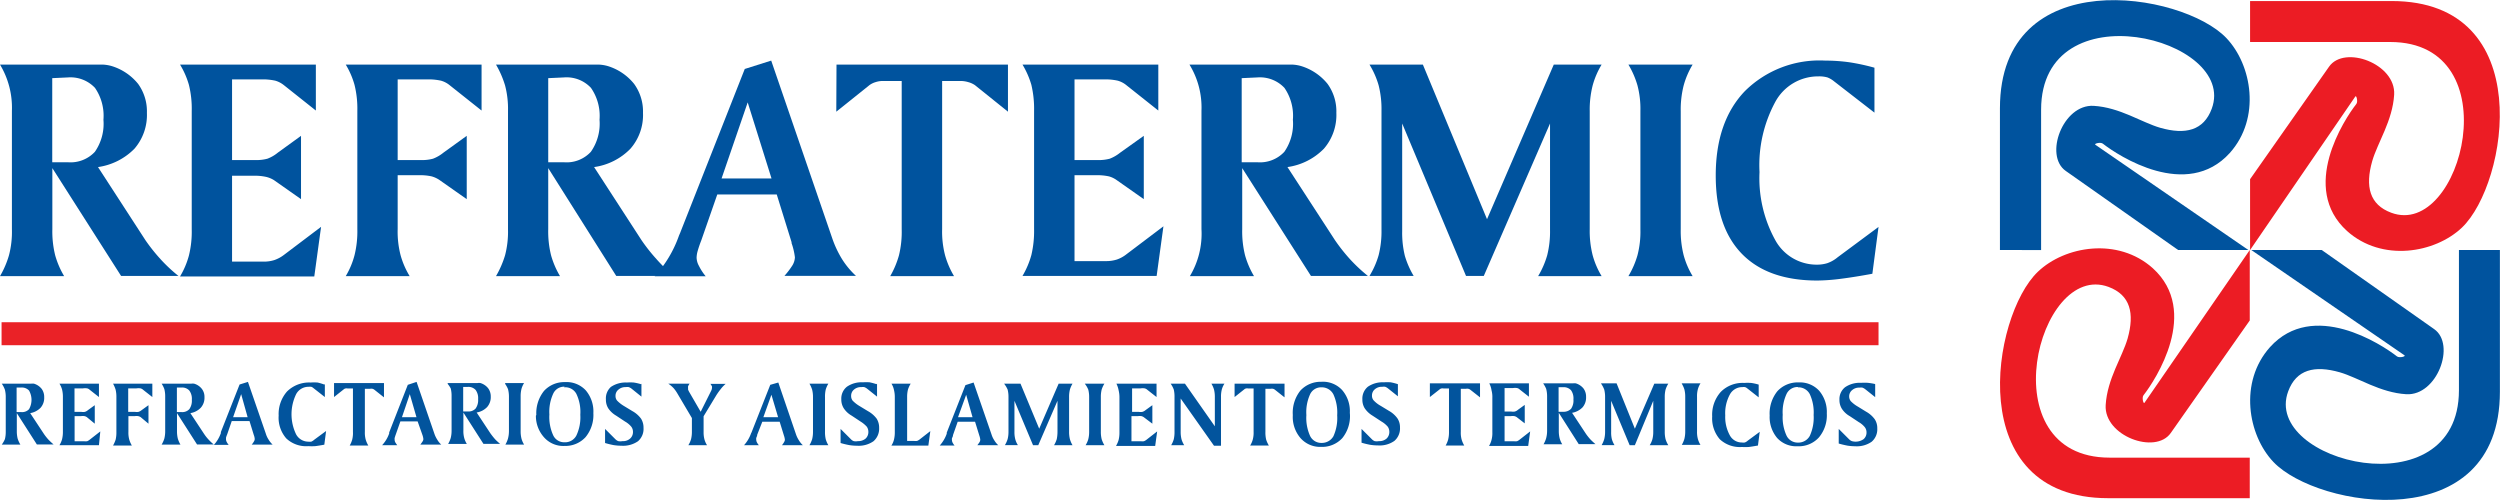
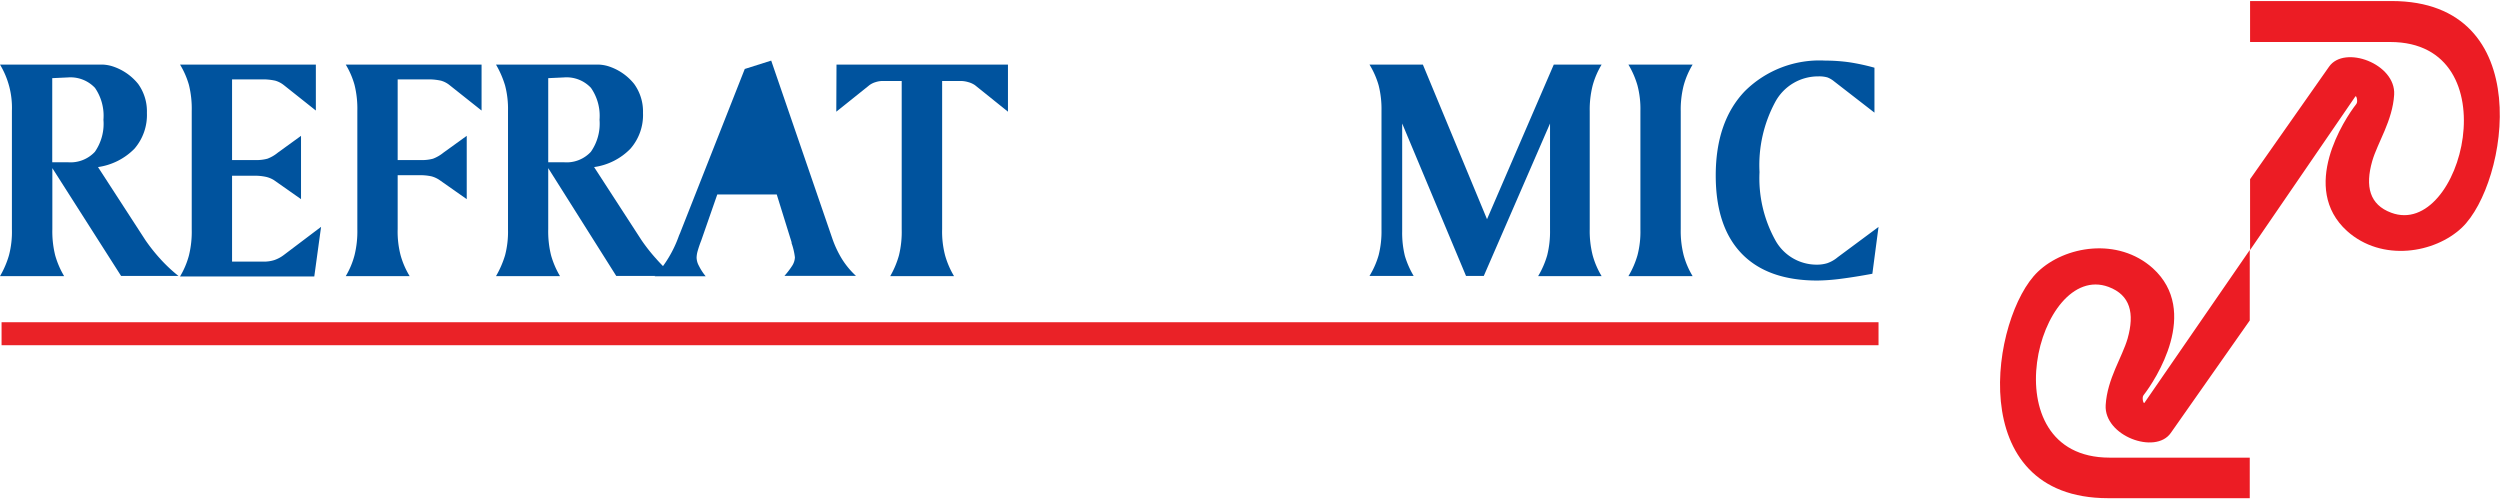
<svg xmlns="http://www.w3.org/2000/svg" id="Capa_1" data-name="Capa 1" viewBox="0 0 239.27 47.86">
  <rect x="0.15" y="30.84" width="179.64" height="2.2" style="fill:#ea2227" />
-   <path d="M249.94,70c0-7.55,0-3.54,0-13.56,0-14,17.45-11.16,21.67-6.73,2.46,2.58,3.32,7.66.33,11-4.12,4.55-10.67.27-12.15-.89-.23-.18-.9,0-.71.11L273.72,70H267l-10.76-7.57c-2.1-1.47-.28-6.4,2.67-6.23,2.51.15,4.6,1.59,6.37,2.1,2.42.69,4.16.26,4.93-1.82,2.53-6.78-16.32-11.52-16.33.09l0,13.43Z" transform="translate(-58.53 -46.07)" style="fill:#00539e;fill-rule:evenodd" />
  <path d="M273.88,46.17c7.55,0,3.54,0,13.55,0,14,0,11.15,17.46,6.73,21.68-2.59,2.46-7.66,3.32-11,.33-4.55-4.13-.27-10.68.89-12.16.18-.23,0-.89-.1-.71L273.88,70V63.22l7.56-10.77c1.47-2.1,6.4-.28,6.23,2.68-.15,2.5-1.59,4.59-2.1,6.36-.69,2.42-.26,4.17,1.82,4.94,6.78,2.53,11.51-16.33-.09-16.34l-13.42,0Z" transform="translate(-58.53 -46.07)" style="fill:#ec1c24;fill-rule:evenodd" />
-   <path d="M297.79,70c0,7.55,0,3.54,0,13.56,0,14-17.45,11.16-21.67,6.73-2.46-2.58-3.32-7.66-.33-11,4.12-4.55,10.67-.27,12.15.89.23.18.9,0,.71-.11L274,70h6.74l10.76,7.57c2.1,1.47.28,6.4-2.67,6.23-2.51-.15-4.6-1.59-6.37-2.1-2.42-.69-4.16-.26-4.93,1.82C275,90.3,293.86,95,293.87,83.43l0-13.43Z" transform="translate(-58.53 -46.07)" style="fill:#00539e;fill-rule:evenodd" />
  <path d="M273.85,93.75c-7.55,0-3.54,0-13.55,0-14,0-11.15-17.46-6.73-21.67,2.58-2.47,7.66-3.33,11-.34,4.55,4.13.27,10.68-.89,12.16-.18.23,0,.9.1.71L273.85,70v6.74l-7.56,10.77c-1.47,2.1-6.4.28-6.23-2.67.15-2.51,1.59-4.6,2.1-6.37.68-2.42.26-4.16-1.82-4.94-6.78-2.52-11.51,16.33.09,16.34l13.42,0Z" transform="translate(-58.53 -46.07)" style="fill:#ec1c24;fill-rule:evenodd" />
  <path d="M58.53,52.25H66.4c.78,0,1.4,0,1.87,0a3.61,3.61,0,0,1,.94.14,5.21,5.21,0,0,1,2.54,1.71,4.49,4.49,0,0,1,.84,2.77,4.94,4.94,0,0,1-1.19,3.43,6.08,6.08,0,0,1-3.49,1.76l4.54,7a17,17,0,0,0,1.44,1.81,14.57,14.57,0,0,0,1.72,1.61H70.12L63.54,62.16V68a9.47,9.47,0,0,0,.27,2.5,8.25,8.25,0,0,0,.86,2H58.53a8.75,8.75,0,0,0,.86-2A8.88,8.88,0,0,0,59.67,68V56.68a8,8,0,0,0-1.14-4.43Zm5,1.3V61.6h1.51a3.18,3.18,0,0,0,2.57-1,4.7,4.7,0,0,0,.82-3.07,4.7,4.7,0,0,0-.81-3.05,3.22,3.22,0,0,0-2.58-1Z" transform="translate(-58.53 -46.07)" style="fill:#00539e" />
  <path d="M75.76,52.25h13v4.4l-3.06-2.43a2.36,2.36,0,0,0-.83-.43,5.5,5.5,0,0,0-1.33-.12H80.74v7.72H83a4,4,0,0,0,1.12-.13,3.5,3.5,0,0,0,1-.58l2.22-1.61v6.06l-2.59-1.82A2.51,2.51,0,0,0,84,63a5.09,5.09,0,0,0-1.22-.11H80.74v8.22h3.05a3.3,3.3,0,0,0,1-.15,3.26,3.26,0,0,0,.91-.49l3.56-2.69-.65,4.75H75.76a7.81,7.81,0,0,0,.85-2,9.47,9.47,0,0,0,.27-2.5V56.68a9.44,9.44,0,0,0-.27-2.49A7.91,7.91,0,0,0,75.76,52.25Z" transform="translate(-58.53 -46.07)" style="fill:#00539e" />
  <path d="M91.62,52.25h13v4.4l-3.06-2.43a2.28,2.28,0,0,0-.83-.43,5.45,5.45,0,0,0-1.33-.12H96.59v7.72h2.26a4,4,0,0,0,1.12-.13,3.59,3.59,0,0,0,1-.58l2.23-1.61v6.06l-2.59-1.82a2.56,2.56,0,0,0-.77-.36,5,5,0,0,0-1.21-.11H96.59V68a9,9,0,0,0,.28,2.5,7.91,7.91,0,0,0,.87,2H91.62a7.77,7.77,0,0,0,.84-2,9.47,9.47,0,0,0,.27-2.5V56.68a9.44,9.44,0,0,0-.27-2.49A7.86,7.86,0,0,0,91.62,52.25Z" transform="translate(-58.53 -46.07)" style="fill:#00539e" />
  <path d="M106,52.25h7.88c.77,0,1.4,0,1.87,0a3.7,3.7,0,0,1,.94.14,5.17,5.17,0,0,1,2.53,1.71,4.5,4.5,0,0,1,.85,2.77,4.9,4.9,0,0,1-1.2,3.43,6,6,0,0,1-3.48,1.76l4.54,7a16.92,16.92,0,0,0,1.43,1.81A16.32,16.32,0,0,0,123,72.48h-5.49L111,62.16V68a9.47,9.47,0,0,0,.27,2.5,8.25,8.25,0,0,0,.86,2H106a9.27,9.27,0,0,0,.87-2,8.88,8.88,0,0,0,.28-2.45V56.68a8.82,8.82,0,0,0-.28-2.43A9.27,9.27,0,0,0,106,52.25Zm5,1.3V61.6h1.51a3.16,3.16,0,0,0,2.57-1,4.69,4.69,0,0,0,.83-3.07,4.69,4.69,0,0,0-.82-3.05,3.19,3.19,0,0,0-2.58-1Z" transform="translate(-58.53 -46.07)" style="fill:#00539e" />
-   <path d="M132.34,51.87l5.84,17a9.92,9.92,0,0,0,.94,2,7.81,7.81,0,0,0,1.33,1.6h-6.84a7.68,7.68,0,0,0,.76-1,1.62,1.62,0,0,0,.24-.77,6.38,6.38,0,0,0-.32-1.36l0-.09-1.42-4.57h-5.69l-1.54,4.42a10.72,10.72,0,0,0-.34,1,2.56,2.56,0,0,0-.1.61,1.7,1.7,0,0,0,.22.8,5.08,5.08,0,0,0,.65,1h-4.88a11.3,11.3,0,0,0,2.32-3.88c.07-.17.13-.29.15-.36l6.15-15.6Zm-2.25,4-2.5,7.28h4.78Z" transform="translate(-58.53 -46.07)" style="fill:#00539e" />
+   <path d="M132.34,51.87l5.84,17a9.92,9.92,0,0,0,.94,2,7.81,7.81,0,0,0,1.33,1.6h-6.84a7.68,7.68,0,0,0,.76-1,1.62,1.62,0,0,0,.24-.77,6.38,6.38,0,0,0-.32-1.36l0-.09-1.42-4.57h-5.69l-1.54,4.42a10.72,10.72,0,0,0-.34,1,2.56,2.56,0,0,0-.1.61,1.7,1.7,0,0,0,.22.8,5.08,5.08,0,0,0,.65,1h-4.88a11.3,11.3,0,0,0,2.32-3.88c.07-.17.13-.29.15-.36l6.15-15.6Zm-2.25,4-2.5,7.28Z" transform="translate(-58.53 -46.07)" style="fill:#00539e" />
  <path d="M138.59,52.25H155v4.51l-3.16-2.54a2.12,2.12,0,0,0-.64-.29,2.61,2.61,0,0,0-.77-.11h-1.73V68a9,9,0,0,0,.28,2.5,8.25,8.25,0,0,0,.86,2h-6.11a8.57,8.57,0,0,0,.84-2,9.52,9.52,0,0,0,.26-2.5V53.82h-1.78a2.25,2.25,0,0,0-.72.11,1.91,1.91,0,0,0-.59.29l-3.17,2.54Z" transform="translate(-58.53 -46.07)" style="fill:#00539e" />
-   <path d="M156.39,52.25h13v4.4l-3.06-2.43a2.28,2.28,0,0,0-.83-.43,5.39,5.39,0,0,0-1.33-.12h-2.8v7.72h2.24a4.08,4.08,0,0,0,1.13-.13,3.76,3.76,0,0,0,1-.58L168,59.07v6.06l-2.59-1.82a2.35,2.35,0,0,0-.75-.36,5.18,5.18,0,0,0-1.23-.11h-2.06v8.22h3a3.37,3.37,0,0,0,1.05-.15,3.08,3.08,0,0,0,.9-.49l3.56-2.69-.65,4.75H156.39a8.2,8.2,0,0,0,.85-2,10,10,0,0,0,.26-2.5V56.68a9.94,9.94,0,0,0-.26-2.49A8.31,8.31,0,0,0,156.39,52.25Z" transform="translate(-58.53 -46.07)" style="fill:#00539e" />
-   <path d="M172.37,52.25h7.88c.77,0,1.39,0,1.87,0a3.59,3.59,0,0,1,.93.14,5.21,5.21,0,0,1,2.54,1.71,4.49,4.49,0,0,1,.84,2.77,4.94,4.94,0,0,1-1.19,3.43,6.05,6.05,0,0,1-3.49,1.76l4.55,7a16.92,16.92,0,0,0,1.43,1.81,15.39,15.39,0,0,0,1.72,1.61H184l-6.58-10.32V68a9.47,9.47,0,0,0,.27,2.5,8.25,8.25,0,0,0,.86,2h-6.14A7.87,7.87,0,0,0,173.52,68V56.68a7.86,7.86,0,0,0-1.15-4.43Zm5,1.3V61.6h1.51a3.18,3.18,0,0,0,2.57-1,4.7,4.7,0,0,0,.82-3.07,4.7,4.7,0,0,0-.81-3.05,3.22,3.22,0,0,0-2.58-1Z" transform="translate(-58.53 -46.07)" style="fill:#00539e" />
  <path d="M189.6,52.25h5.11l6.14,14.8,6.39-14.8h4.58a7.86,7.86,0,0,0-.86,2,9.36,9.36,0,0,0-.28,2.48V68a9.42,9.42,0,0,0,.28,2.5,7.86,7.86,0,0,0,.86,2h-6.08a8.38,8.38,0,0,0,.87-2,9.32,9.32,0,0,0,.27-2.45V57.89l-6.34,14.59h-1.7l-6.11-14.59V68.21a9.17,9.17,0,0,0,.26,2.36,8.51,8.51,0,0,0,.84,1.91H189.6a8,8,0,0,0,.88-2,9.32,9.32,0,0,0,.27-2.45V56.68a9.26,9.26,0,0,0-.27-2.43A8,8,0,0,0,189.6,52.25Z" transform="translate(-58.53 -46.07)" style="fill:#00539e" />
  <path d="M214.38,52.25h6.15a7.86,7.86,0,0,0-.86,2,9.36,9.36,0,0,0-.28,2.48V68a9.42,9.42,0,0,0,.28,2.5,7.86,7.86,0,0,0,.86,2h-6.15a8.38,8.38,0,0,0,.87-2,8.88,8.88,0,0,0,.28-2.45V56.68a8.82,8.82,0,0,0-.28-2.43A8.38,8.38,0,0,0,214.38,52.25Z" transform="translate(-58.53 -46.07)" style="fill:#00539e" />
  <path d="M237.93,52.55v4.3l-3.87-3a2.3,2.3,0,0,0-.63-.37,2.88,2.88,0,0,0-.87-.1,4.66,4.66,0,0,0-4.12,2.44,12.72,12.72,0,0,0-1.51,6.72A12.23,12.23,0,0,0,228.41,69a4.51,4.51,0,0,0,4,2.4,3.35,3.35,0,0,0,1-.14,3.12,3.12,0,0,0,1-.57l3.91-2.9-.59,4.48c-1.13.21-2.13.37-3,.48a18.85,18.85,0,0,1-2.26.17q-4.75,0-7.24-2.57t-2.49-7.48c0-3.43.92-6.12,2.78-8.07a10.13,10.13,0,0,1,7.7-2.93,16.72,16.72,0,0,1,2.31.16A20.09,20.09,0,0,1,237.93,52.55Z" transform="translate(-58.53 -46.07)" style="fill:#00539e" />
-   <path d="M238,82.84v1.24l-.94-.75a1,1,0,0,0-.28-.16.79.79,0,0,0-.28,0,1,1,0,0,0-.71.24.77.77,0,0,0-.28.61.73.73,0,0,0,.15.44,3,3,0,0,0,.69.53l.78.48a2.56,2.56,0,0,1,.83.73,1.53,1.53,0,0,1,.24.87,1.56,1.56,0,0,1-.54,1.28,2.48,2.48,0,0,1-1.58.43,4.91,4.91,0,0,1-.74-.06c-.25-.05-.53-.11-.83-.2V87.12l1,1a.77.77,0,0,0,.26.17,1.32,1.32,0,0,0,1.12-.19.82.82,0,0,0,.28-.65.8.8,0,0,0-.16-.49,2.06,2.06,0,0,0-.58-.49l-.86-.57a2.19,2.19,0,0,1-.76-.71,1.56,1.56,0,0,1-.23-.85,1.45,1.45,0,0,1,.54-1.21,2.47,2.47,0,0,1,1.53-.42,4.87,4.87,0,0,1,.65,0,5.5,5.5,0,0,1,.67.11m-10.07,3a3.41,3.41,0,0,1,.74-2.31,2.64,2.64,0,0,1,2.05-.84,2.5,2.5,0,0,1,1.95.8,3.13,3.13,0,0,1,.73,2.17,3.29,3.29,0,0,1-.76,2.3,2.6,2.6,0,0,1-2.05.84,2.46,2.46,0,0,1-1.94-.79A3.11,3.11,0,0,1,227.9,85.85Zm2.7-2.71a1.16,1.16,0,0,0-1.08.66,4.13,4.13,0,0,0-.37,2,4.18,4.18,0,0,0,.37,2,1.18,1.18,0,0,0,1.08.66,1.25,1.25,0,0,0,1.14-.64,4.21,4.21,0,0,0,.37-2,4.17,4.17,0,0,0-.37-2A1.23,1.23,0,0,0,230.6,83.14Zm-3.75-.26v1.25l-1.12-.88a.58.58,0,0,0-.19-.1.85.85,0,0,0-.25,0,1.34,1.34,0,0,0-1.2.71,3.75,3.75,0,0,0-.44,2,3.62,3.62,0,0,0,.43,1.89,1.3,1.3,0,0,0,1.16.7,1.09,1.09,0,0,0,.28,0,.85.85,0,0,0,.29-.18l1.14-.84-.17,1.31c-.34.06-.62.11-.88.14a5.76,5.76,0,0,1-.66,0,2.8,2.8,0,0,1-2.11-.74,3.05,3.05,0,0,1-.73-2.18,3.28,3.28,0,0,1,.82-2.35,2.93,2.93,0,0,1,2.24-.86,5,5,0,0,1,.67,0A4.86,4.86,0,0,1,226.85,82.88Zm-7.36-.09h1.79a2.1,2.1,0,0,0-.25.56,2.5,2.5,0,0,0-.08.73v3.3a2.5,2.5,0,0,0,.08.73,2.16,2.16,0,0,0,.25.57h-1.79a2.61,2.61,0,0,0,.25-.58,2.86,2.86,0,0,0,.08-.72v-3.3a2.84,2.84,0,0,0-.08-.71A2.61,2.61,0,0,0,219.49,82.79Zm-7.72,0h1.48L215,87.1l1.86-4.31h1.34a2.54,2.54,0,0,0-.26.56,2.89,2.89,0,0,0-.08.73v3.3a2.89,2.89,0,0,0,.08.73,2.6,2.6,0,0,0,.26.57h-1.78a2.26,2.26,0,0,0,.26-.58,2.86,2.86,0,0,0,.08-.72V84.43L215,88.68h-.5l-1.77-4.25v3a2.63,2.63,0,0,0,.07.68,2.3,2.3,0,0,0,.25.56h-1.23a2.61,2.61,0,0,0,.25-.58,2.86,2.86,0,0,0,.08-.72v-3.3a2.84,2.84,0,0,0-.08-.71A2.61,2.61,0,0,0,211.77,82.79Zm-5.53,0h2.84a.94.94,0,0,1,.27,0,1.5,1.5,0,0,1,.74.5,1.31,1.31,0,0,1,.24.8,1.43,1.43,0,0,1-.34,1,1.84,1.84,0,0,1-1,.52l1.32,2a5.13,5.13,0,0,0,.42.53c.16.17.33.32.5.47h-1.6l-1.91-3v1.71a2.89,2.89,0,0,0,.08.73,2.16,2.16,0,0,0,.25.57h-1.79a2.61,2.61,0,0,0,.25-.58,2.82,2.82,0,0,0,.09-.72v-3.3a2.79,2.79,0,0,0-.09-.71A2.61,2.61,0,0,0,206.24,82.79Zm1.46.37v2.35h.43a1,1,0,0,0,.76-.28,1.39,1.39,0,0,0,.23-.9,1.33,1.33,0,0,0-.23-.88.94.94,0,0,0-.76-.29Zm-6.62-.37h3.78v1.28l-.89-.7a.52.52,0,0,0-.24-.13,1.24,1.24,0,0,0-.39,0h-.81v2.25h.65a1,1,0,0,0,.32,0,.74.74,0,0,0,.31-.17l.65-.47v1.77L203.7,86a.62.62,0,0,0-.22-.1,1,1,0,0,0-.36,0h-.59v2.4h.88a1.37,1.37,0,0,0,.31,0,1.08,1.08,0,0,0,.26-.16l1-.78-.19,1.39h-3.75a2.11,2.11,0,0,0,.24-.57,2.5,2.5,0,0,0,.08-.73v-3.3a2.5,2.5,0,0,0-.08-.73A2.06,2.06,0,0,0,201.08,82.79Zm-5.7,0h4.8V84.1l-.93-.73a.48.48,0,0,0-.19-.09.56.56,0,0,0-.22,0h-.5v4.13a2.5,2.5,0,0,0,.08.73,2.54,2.54,0,0,0,.25.57h-1.78a2.49,2.49,0,0,0,.24-.57,2.89,2.89,0,0,0,.08-.73V83.25h-.52a.51.51,0,0,0-.21,0,.39.39,0,0,0-.17.09l-.93.73Zm-3.06,0v1.24l-.94-.75a1,1,0,0,0-.27-.16.88.88,0,0,0-.29,0,1,1,0,0,0-.71.24.76.76,0,0,0-.27.61.67.67,0,0,0,.15.44,2.7,2.7,0,0,0,.68.53l.79.48a2.51,2.51,0,0,1,.82.73,1.53,1.53,0,0,1,.24.87,1.56,1.56,0,0,1-.54,1.28,2.45,2.45,0,0,1-1.57.43,4.84,4.84,0,0,1-.75-.06,8.07,8.07,0,0,1-.82-.2V87.12l1,1a.77.77,0,0,0,.26.17,1.08,1.08,0,0,0,.4,0,1.05,1.05,0,0,0,.73-.24.85.85,0,0,0,.27-.65.86.86,0,0,0-.15-.49,2.31,2.31,0,0,0-.59-.49l-.87-.57a2.35,2.35,0,0,1-.75-.71,1.56,1.56,0,0,1-.22-.85,1.47,1.47,0,0,1,.53-1.21,2.49,2.49,0,0,1,1.53-.42,4.87,4.87,0,0,1,.65,0A5.2,5.2,0,0,1,192.32,82.84Zm-10.06,3a3.4,3.4,0,0,1,.73-2.31,2.64,2.64,0,0,1,2-.84,2.49,2.49,0,0,1,2,.8,3.08,3.08,0,0,1,.73,2.17A3.34,3.34,0,0,1,187,88a2.63,2.63,0,0,1-2.05.84A2.5,2.5,0,0,1,183,88,3.1,3.1,0,0,1,182.26,85.85ZM185,83.14a1.16,1.16,0,0,0-1.08.66,4.15,4.15,0,0,0-.36,2,4.19,4.19,0,0,0,.36,2,1.18,1.18,0,0,0,1.08.66,1.27,1.27,0,0,0,1.15-.64,4.23,4.23,0,0,0,.36-2,4.19,4.19,0,0,0-.36-2A1.25,1.25,0,0,0,185,83.14Zm-8.31-.35h4.78V84.1l-.92-.73a.51.51,0,0,0-.18-.09.63.63,0,0,0-.23,0h-.5v4.13a3,3,0,0,0,.07.73,2.6,2.6,0,0,0,.26.57h-1.79a2.16,2.16,0,0,0,.25-.57,2.5,2.5,0,0,0,.08-.73V83.25h-.52a.51.51,0,0,0-.21,0,.39.39,0,0,0-.17.09l-.92.73Zm-6.07,0h1.32l2.86,4.08V84.08a2.89,2.89,0,0,0-.08-.73,2.48,2.48,0,0,0-.25-.56h1.25a1.92,1.92,0,0,0-.25.55,2.67,2.67,0,0,0-.08.69v4.7h-.67l-3.19-4.52v3.17a2.89,2.89,0,0,0,.08.73,2.2,2.2,0,0,0,.26.57h-1.25a2.54,2.54,0,0,0,.25-.57,3,3,0,0,0,.07-.73v-3.3a3,3,0,0,0-.07-.73A2.48,2.48,0,0,0,170.57,82.79Zm-5.19,0h3.79v1.28l-.89-.7a.55.55,0,0,0-.25-.13,1.21,1.21,0,0,0-.38,0h-.82v2.25h.65a1,1,0,0,0,.33,0,.81.81,0,0,0,.31-.17l.65-.47v1.77L168,86a.79.79,0,0,0-.21-.1,1.14,1.14,0,0,0-.37,0h-.6v2.4h.89a1.36,1.36,0,0,0,.3,0,1,1,0,0,0,.27-.16l1-.78-.19,1.39h-3.75a2.54,2.54,0,0,0,.25-.57,2.89,2.89,0,0,0,.08-.73v-3.3a2.89,2.89,0,0,0-.08-.73A2.48,2.48,0,0,0,165.38,82.79Zm-3,0h1.8a2.54,2.54,0,0,0-.26.56,2.89,2.89,0,0,0-.08.73v3.3a2.89,2.89,0,0,0,.08.73,2.6,2.6,0,0,0,.26.57h-1.8a2.26,2.26,0,0,0,.26-.58,2.86,2.86,0,0,0,.08-.72v-3.3a2.84,2.84,0,0,0-.08-.71A2.26,2.26,0,0,0,162.35,82.79Zm-7.72,0h1.49l1.79,4.31,1.86-4.31h1.33a2.48,2.48,0,0,0-.25.56,2.89,2.89,0,0,0-.08.73v3.3a2.89,2.89,0,0,0,.08.73,2.54,2.54,0,0,0,.25.57h-1.77a2.66,2.66,0,0,0,.26-.58,3.5,3.5,0,0,0,.07-.72V84.43l-1.84,4.25h-.5l-1.78-4.25v3a2.59,2.59,0,0,0,.08.68,2,2,0,0,0,.25.56h-1.24a2.66,2.66,0,0,0,.26-.58,2.86,2.86,0,0,0,.08-.72v-3.3a2.84,2.84,0,0,0-.08-.71A2.66,2.66,0,0,0,154.63,82.79Zm-3-.11,1.71,4.95a2.22,2.22,0,0,0,.27.58,2.18,2.18,0,0,0,.38.47h-2c.1-.13.17-.23.22-.31a.52.52,0,0,0,.06-.22,1.71,1.71,0,0,0-.09-.39s0,0,0,0l-.41-1.33h-1.66l-.45,1.28c0,.14-.08.24-.1.31a.59.59,0,0,0,0,.17.53.53,0,0,0,.06.24,1.26,1.26,0,0,0,.19.28h-1.42a3.34,3.34,0,0,0,.67-1.13.88.88,0,0,0,0-.1l1.79-4.55ZM151,83.85,150.22,86h1.39Zm-7.1-1.06h1.79a2.54,2.54,0,0,0-.26.56,2.89,2.89,0,0,0-.08.73v4.19H146a1.28,1.28,0,0,0,.3,0,1,1,0,0,0,.27-.16l1-.78-.19,1.39h-3.54a1.87,1.87,0,0,0,.25-.57,2.89,2.89,0,0,0,.08-.73v-3.3a2.89,2.89,0,0,0-.08-.73A1.83,1.83,0,0,0,143.85,82.79Zm-1.43,0v1.24l-.94-.75a1,1,0,0,0-.28-.16.82.82,0,0,0-.28,0,1,1,0,0,0-.71.24.76.76,0,0,0-.27.61.72.72,0,0,0,.14.44,3.16,3.16,0,0,0,.68.53l.79.48a2.61,2.61,0,0,1,.84.73,1.61,1.61,0,0,1,.23.87,1.59,1.59,0,0,1-.54,1.28,2.48,2.48,0,0,1-1.58.43,4.71,4.71,0,0,1-.74-.06,8.22,8.22,0,0,1-.83-.2V87.12l1,1a.69.69,0,0,0,.26.17,1,1,0,0,0,.4,0,1.09,1.09,0,0,0,.73-.24.85.85,0,0,0,.27-.65.86.86,0,0,0-.15-.49,2.74,2.74,0,0,0-.59-.49l-.86-.57a2.19,2.19,0,0,1-.76-.71,1.56,1.56,0,0,1-.23-.85,1.45,1.45,0,0,1,.54-1.21,2.47,2.47,0,0,1,1.53-.42,4.72,4.72,0,0,1,.64,0A5.65,5.65,0,0,1,142.42,82.84Zm-6.45,0h1.79a2.48,2.48,0,0,0-.25.56,3,3,0,0,0-.07.73v3.3a3,3,0,0,0,.07.73,2.54,2.54,0,0,0,.25.57H136a2.66,2.66,0,0,0,.26-.58,2.86,2.86,0,0,0,.08-.72v-3.3a2.84,2.84,0,0,0-.08-.71A2.66,2.66,0,0,0,136,82.79Zm-3-.11,1.69,4.95a2.61,2.61,0,0,0,.28.58,2.18,2.18,0,0,0,.38.47h-2a2.12,2.12,0,0,0,.21-.31.43.43,0,0,0,.07-.22,1.71,1.71,0,0,0-.09-.39,0,0,0,0,0,0,0l-.41-1.33h-1.66L131,87.68c0,.14-.08.24-.09.31a.4.4,0,0,0,0,.17.53.53,0,0,0,.06.24,1.26,1.26,0,0,0,.19.28h-1.42a3.34,3.34,0,0,0,.67-1.13l.05-.1,1.79-4.55Zm-.66,1.17L131.59,86H133Zm-9.83-1.06h2a1.31,1.31,0,0,0-.14.24.35.35,0,0,0,0,.18.41.41,0,0,0,0,.16,1.78,1.78,0,0,0,.1.21l1.1,1.9,1-2s0,0,0,0a.68.68,0,0,0,.08-.26.51.51,0,0,0,0-.17,1.32,1.32,0,0,0-.15-.24h1.46a3.3,3.3,0,0,0-.48.51,6.27,6.27,0,0,0-.42.59l-1.21,2v1.53a2.59,2.59,0,0,0,.08.68,2,2,0,0,0,.25.56h-1.79a2.26,2.26,0,0,0,.26-.58,2.86,2.86,0,0,0,.08-.72v-1.3l-1.4-2.37a3.36,3.36,0,0,0-.35-.49A2.91,2.91,0,0,0,122.49,82.79Zm-2.61,0v1.24l-.93-.75a1,1,0,0,0-.28-.16.88.88,0,0,0-.29,0,1,1,0,0,0-.7.24.74.74,0,0,0-.28.61.67.67,0,0,0,.15.44,3.16,3.16,0,0,0,.68.53l.79.48a2.56,2.56,0,0,1,.83.73,1.61,1.61,0,0,1,.23.87,1.56,1.56,0,0,1-.53,1.28,2.5,2.5,0,0,1-1.58.43,4.93,4.93,0,0,1-.75-.06,8.07,8.07,0,0,1-.82-.2V87.12l1,1a.88.88,0,0,0,.26.17,1.11,1.11,0,0,0,.41,0,1,1,0,0,0,.72-.24.82.82,0,0,0,.28-.65.8.8,0,0,0-.16-.49,2.14,2.14,0,0,0-.59-.49l-.86-.57a2.29,2.29,0,0,1-.76-.71,1.56,1.56,0,0,1-.22-.85A1.47,1.47,0,0,1,117,83.1a2.51,2.51,0,0,1,1.53-.42,4.87,4.87,0,0,1,.65,0A5.2,5.2,0,0,1,119.88,82.84Zm-10.06,3a3.41,3.41,0,0,1,.74-2.31,2.63,2.63,0,0,1,2-.84,2.51,2.51,0,0,1,2,.8,3.12,3.12,0,0,1,.72,2.17,3.34,3.34,0,0,1-.75,2.3,2.62,2.62,0,0,1-2,.84,2.46,2.46,0,0,1-1.94-.79A3.06,3.06,0,0,1,109.82,85.85Zm2.7-2.71a1.14,1.14,0,0,0-1.08.66,4.13,4.13,0,0,0-.37,2,4.18,4.18,0,0,0,.37,2,1.16,1.16,0,0,0,1.08.66,1.22,1.22,0,0,0,1.13-.64,4.08,4.08,0,0,0,.38-2,4,4,0,0,0-.38-2A1.2,1.2,0,0,0,112.52,83.14Zm-5.66-.35h1.79a2.1,2.1,0,0,0-.25.56,2.89,2.89,0,0,0-.08.73v3.3a2.89,2.89,0,0,0,.08.73,2.16,2.16,0,0,0,.25.57h-1.79a2.61,2.61,0,0,0,.25-.58,2.82,2.82,0,0,0,.09-.72v-3.3a2.79,2.79,0,0,0-.09-.71A2.61,2.61,0,0,0,106.86,82.79Zm-5.5,0h2.84a.94.94,0,0,1,.27,0,1.5,1.5,0,0,1,.74.5,1.31,1.31,0,0,1,.25.8,1.43,1.43,0,0,1-.35,1,1.78,1.78,0,0,1-1,.52l1.32,2c.13.18.27.36.42.53s.33.32.5.47h-1.59l-1.92-3v1.71a2.5,2.5,0,0,0,.08.73,2.16,2.16,0,0,0,.25.57h-1.79a2.61,2.61,0,0,0,.25-.58,2.86,2.86,0,0,0,.08-.72v-3.3a2.84,2.84,0,0,0-.08-.71A2.61,2.61,0,0,0,101.36,82.79Zm1.46.37v2.35h.44a.92.92,0,0,0,.75-.28,1.38,1.38,0,0,0,.24-.9,1.32,1.32,0,0,0-.24-.88.93.93,0,0,0-.75-.29Zm-4.46-.48,1.7,4.95a2.61,2.61,0,0,0,.28.58,1.91,1.91,0,0,0,.38.47h-2c.1-.13.17-.23.22-.31a.43.43,0,0,0,.07-.22,1.71,1.71,0,0,0-.09-.39s0,0,0,0L98.5,86.4H96.85l-.45,1.28c-.05.14-.08.24-.1.31a.67.67,0,0,0,0,.17.53.53,0,0,0,.06.24,2.79,2.79,0,0,0,.19.28H95.1a3.2,3.2,0,0,0,.68-1.13.89.89,0,0,1,0-.1l1.78-4.55Zm-.65,1.17L97,86h1.39Zm-7.25-1.06h4.78V84.1l-.92-.73a.51.51,0,0,0-.18-.09.63.63,0,0,0-.23,0h-.5v4.13a2.5,2.5,0,0,0,.08.73,2.54,2.54,0,0,0,.25.57H92a2.49,2.49,0,0,0,.24-.57,2.54,2.54,0,0,0,.07-.73V83.25h-.51a.51.51,0,0,0-.21,0,.39.39,0,0,0-.17.09l-.92.73Zm-.88.09v1.25l-1.12-.88a.54.54,0,0,0-.18-.1.88.88,0,0,0-.26,0,1.33,1.33,0,0,0-1.19.71,4.41,4.41,0,0,0,0,3.84,1.33,1.33,0,0,0,1.16.7,1.17,1.17,0,0,0,.29,0,.93.93,0,0,0,.28-.18l1.14-.84-.17,1.31c-.33.06-.62.11-.88.14a5.64,5.64,0,0,1-.66,0,2.76,2.76,0,0,1-2.1-.74,3,3,0,0,1-.73-2.18A3.27,3.27,0,0,1,86,83.54a3,3,0,0,1,2.25-.86,5.43,5.43,0,0,1,.67,0A4.74,4.74,0,0,1,89.58,82.88Zm-7.36-.2,1.71,4.95a2.22,2.22,0,0,0,.27.58,2.18,2.18,0,0,0,.38.47h-2a1.67,1.67,0,0,0,.22-.31.43.43,0,0,0,.07-.22,1.28,1.28,0,0,0-.09-.39,0,0,0,0,0,0,0l-.41-1.33H80.71l-.44,1.28a2.44,2.44,0,0,0-.11.31c0,.07,0,.13,0,.17a.55.55,0,0,0,.07.24,1.26,1.26,0,0,0,.19.28H79a3.34,3.34,0,0,0,.67-1.13.89.89,0,0,1,0-.1l1.79-4.55Zm-.65,1.17L80.84,86h1.39ZM74,82.79h2.84a.94.94,0,0,1,.27,0,1.46,1.46,0,0,1,.74.5,1.25,1.25,0,0,1,.25.8,1.43,1.43,0,0,1-.35,1,1.78,1.78,0,0,1-1,.52l1.32,2a4.06,4.06,0,0,0,.42.53,4.48,4.48,0,0,0,.5.47h-1.6l-1.92-3v1.71a2.89,2.89,0,0,0,.08.73,2.54,2.54,0,0,0,.25.57H74a2.66,2.66,0,0,0,.26-.58,2.86,2.86,0,0,0,.08-.72v-3.3a2.84,2.84,0,0,0-.08-.71A2.66,2.66,0,0,0,74,82.79Zm1.46.37v2.35h.44a.92.92,0,0,0,.75-.28,1.38,1.38,0,0,0,.24-.9,1.32,1.32,0,0,0-.24-.88.93.93,0,0,0-.75-.29Zm-6.14-.37h3.79v1.28l-.89-.7a.57.57,0,0,0-.24-.13,1.33,1.33,0,0,0-.39,0H70.8v2.25h.66a1,1,0,0,0,.32,0,.88.88,0,0,0,.31-.17l.65-.47v1.77L72,86a.67.67,0,0,0-.23-.1,1,1,0,0,0-.35,0h-.6v1.51a2.5,2.5,0,0,0,.08.73,2.54,2.54,0,0,0,.25.57H69.35a3.1,3.1,0,0,0,.25-.57,3,3,0,0,0,.07-.73v-3.3a3,3,0,0,0-.07-.73A3,3,0,0,0,69.35,82.79Zm-5.13,0H68v1.28l-.89-.7a.52.52,0,0,0-.24-.13,1.28,1.28,0,0,0-.39,0h-.82v2.25h.66a1.06,1.06,0,0,0,.33,0,.78.78,0,0,0,.3-.17l.65-.47v1.77L66.85,86a.62.62,0,0,0-.22-.1,1,1,0,0,0-.36,0h-.6v2.4h.89a1.37,1.37,0,0,0,.31,0,1.08,1.08,0,0,0,.26-.16l1-.78L68,88.68H64.22a2.16,2.16,0,0,0,.25-.57,2.89,2.89,0,0,0,.08-.73v-3.3a2.89,2.89,0,0,0-.08-.73A2.1,2.1,0,0,0,64.22,82.79Zm-5.52,0h2.84a1,1,0,0,1,.27,0,1.5,1.5,0,0,1,.74.5,1.31,1.31,0,0,1,.24.8,1.43,1.43,0,0,1-.34,1,1.81,1.81,0,0,1-1,.52l1.32,2a5.13,5.13,0,0,0,.42.53c.16.17.33.32.5.47h-1.6l-1.92-3v1.71a2.89,2.89,0,0,0,.08.73,2.6,2.6,0,0,0,.26.57H58.7A2.61,2.61,0,0,0,59,88.1a2.86,2.86,0,0,0,.08-.72v-3.3a2.84,2.84,0,0,0-.08-.71A2.61,2.61,0,0,0,58.7,82.79Zm1.45.37v2.35h.44a.9.9,0,0,0,.75-.28,1.8,1.8,0,0,0,0-1.78.94.94,0,0,0-.76-.29Z" transform="translate(-58.53 -46.07)" style="fill:#02549d" />
</svg>